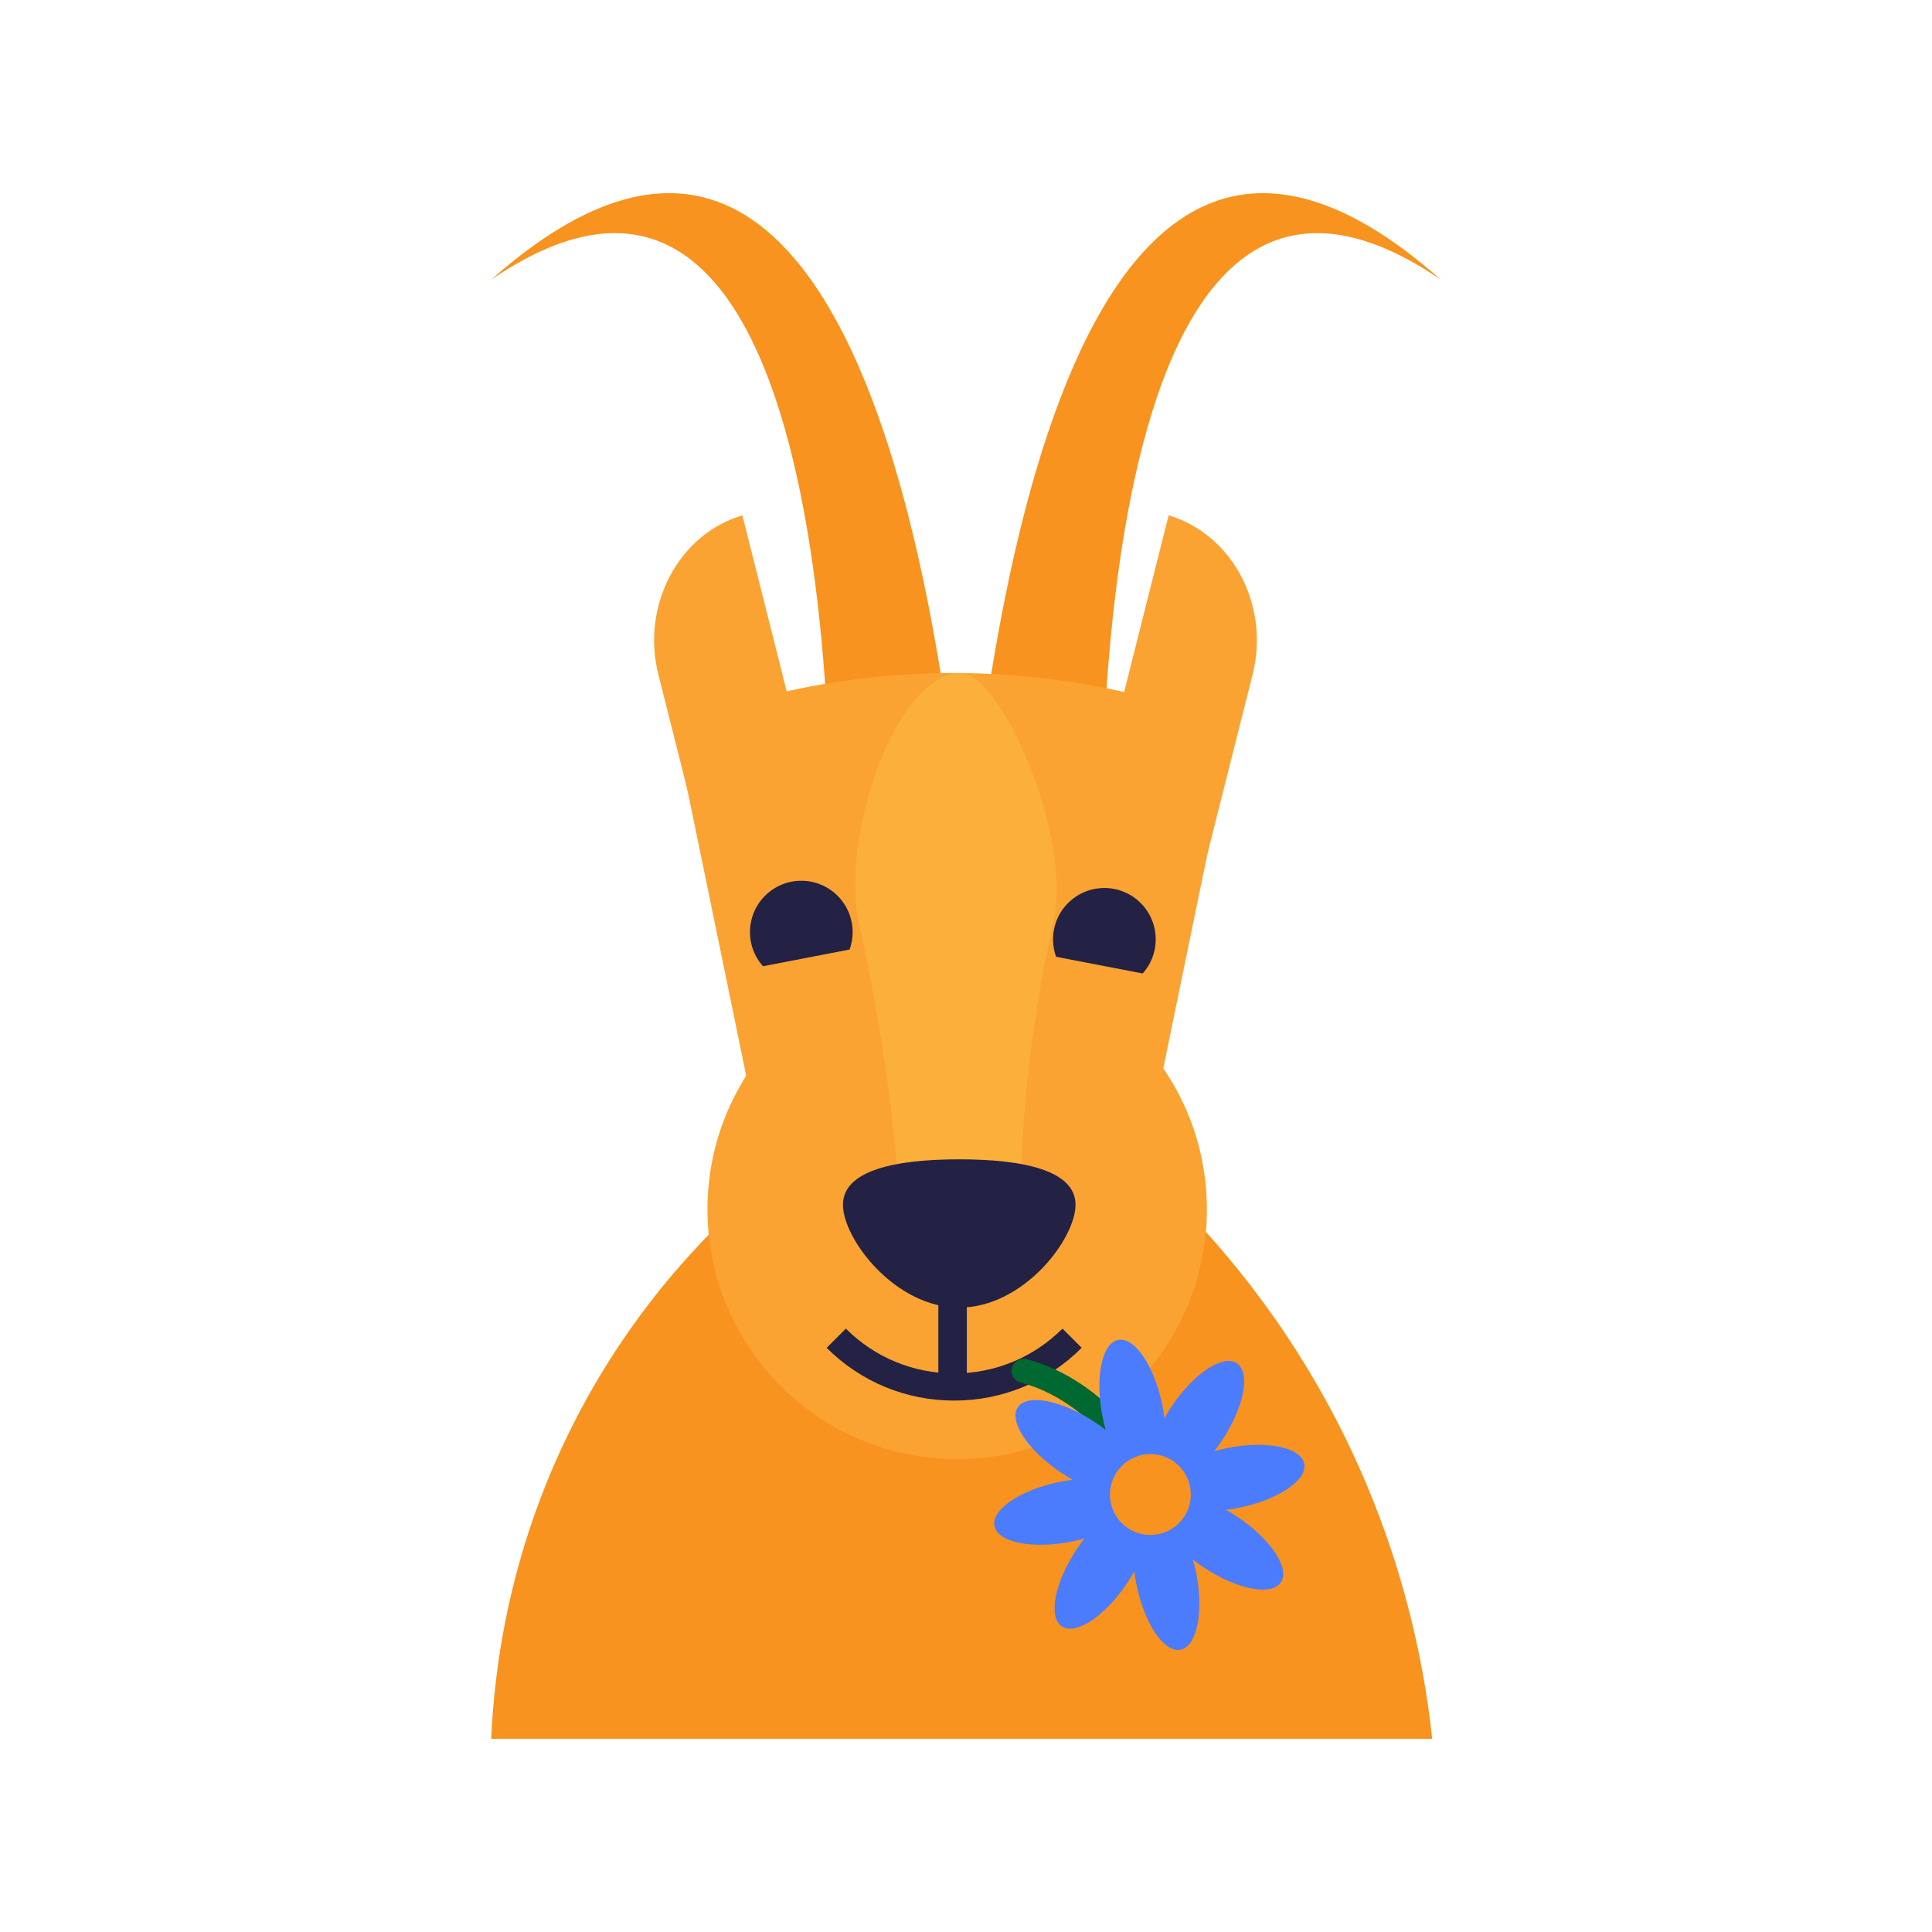
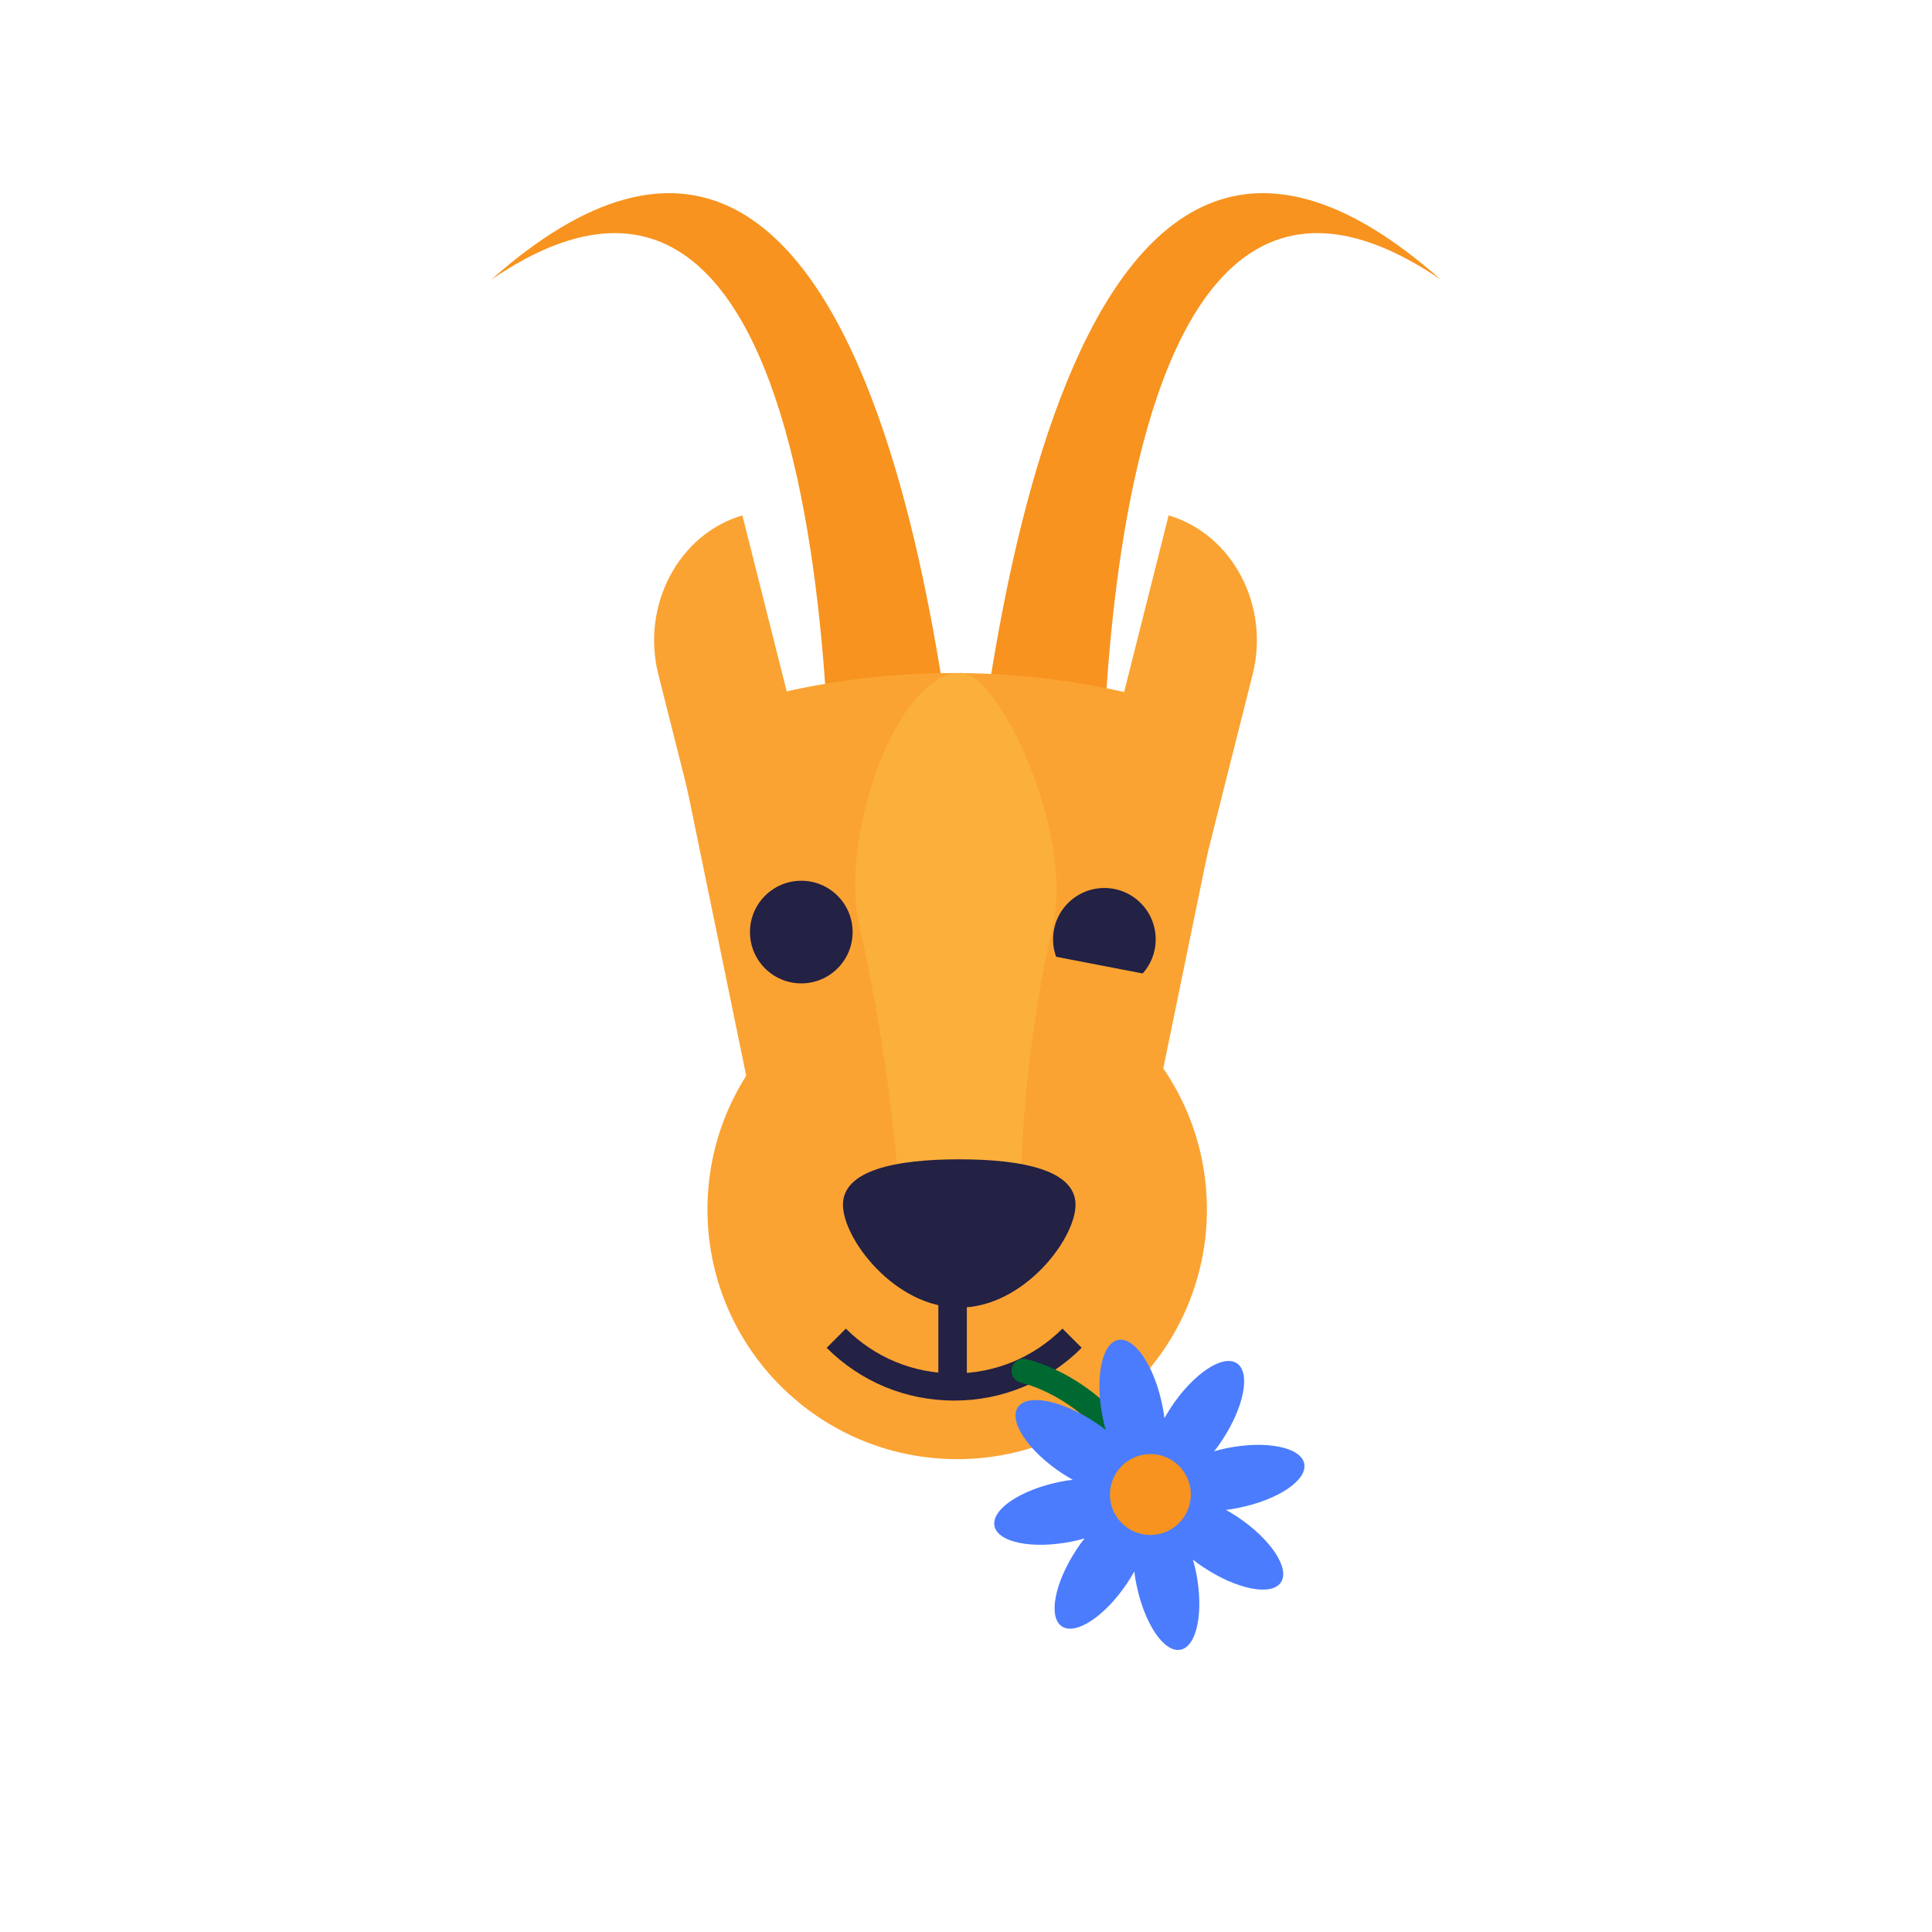
<svg xmlns="http://www.w3.org/2000/svg" id="Layer_1" data-name="Layer 1" viewBox="0 0 160 160">
  <defs>
    <style> .cls-1 { fill: none; stroke: #006931; stroke-linecap: round; stroke-linejoin: round; stroke-width: 2px; } .cls-2 { fill: #232144; } .cls-3 { fill: #faa332; } .cls-4 { fill: #4b7cfe; } .cls-5 { fill: #f7931e; } .cls-6 { fill: #fbb03b; } </style>
  </defs>
-   <path class="cls-5" d="M118.61,144H40.68c.25-5.71,1.45-16.07,7.42-27.27,5.06-9.49,11.46-15.67,15.65-19.13h31.79c4.22,3.97,9.88,10.21,14.63,19.05,5.86,10.92,7.76,21.02,8.44,27.35Z" />
  <path class="cls-5" d="M79.91,73.68c1.17-12.21,6.76-79.45,39.41-50.52-29.88-20.39-28.42,46.39-27.93,53.9-5.57-.94-11.48-3.38-11.48-3.38Z" />
  <path class="cls-5" d="M80.09,73.68c-1.17-12.21-6.76-79.45-39.41-50.52,29.88-20.39,28.42,46.39,27.93,53.9,5.57-.94,11.48-3.38,11.48-3.38Z" />
  <path class="cls-3" d="M68.46,70.36l-9.57,2.82-4.37-17.33c-1.44-5.71,1.68-11.61,6.96-13.17h0s6.97,27.68,6.97,27.68Z" />
  <path class="cls-3" d="M89.8,70.36l9.57,2.82,4.37-17.33c1.44-5.71-1.68-11.61-6.96-13.17h0s-6.97,27.68-6.97,27.68Z" />
  <circle class="cls-3" cx="79.27" cy="100.16" r="20.68" />
  <path class="cls-3" d="M91.05,114.23c-1.64,1.06-5.73,3.38-11.48,3.52-6.41.16-11-2.49-12.6-3.52-3.71-18.05-7.43-36.1-11.14-54.15,4.84-1.88,13.15-4.44,23.74-4.34,10,.09,17.88,2.5,22.61,4.34-3.71,18.05-7.43,36.1-11.14,54.15Z" />
  <rect class="cls-2" x="77.71" y="100.58" width="2.36" height="13.72" />
  <path class="cls-2" d="M79.02,115.99c-3.99,0-7.74-1.55-10.56-4.37l1.59-1.59c2.39,2.39,5.58,3.71,8.97,3.71s6.57-1.32,8.97-3.71l1.59,1.59c-2.82,2.82-6.57,4.37-10.56,4.37Z" />
  <circle class="cls-2" cx="66.36" cy="77.19" r="4.25" />
-   <rect class="cls-3" x="63.06" y="78.97" width="11.77" height="6.92" transform="translate(152.25 150.31) rotate(169.08)" />
  <circle class="cls-2" cx="91.46" cy="77.79" r="4.25" />
  <rect class="cls-3" x="82.99" y="79.57" width="11.77" height="6.92" transform="translate(17.34 -15.33) rotate(10.92)" />
-   <path class="cls-6" d="M79.58,55.73c-5.33-.05-10.06,13.54-8.43,20.81,1.7,7.6,2.67,14.59,3.21,20.75h10.19c.19-5.83.89-12.9,2.66-20.78,1.69-7.53-4.43-20.75-7.63-20.78Z" />
+   <path class="cls-6" d="M79.58,55.73c-5.33-.05-10.06,13.54-8.43,20.81,1.7,7.6,2.67,14.59,3.21,20.75h10.19c.19-5.83.89-12.9,2.66-20.78,1.69-7.53-4.43-20.75-7.63-20.78" />
  <path class="cls-2" d="M89.07,99.77c0,2.84-4.31,8.52-9.63,8.52s-9.63-5.68-9.63-8.52,4.31-3.76,9.63-3.76,9.63.92,9.63,3.76Z" />
  <path class="cls-1" d="M84.77,113.53c4.55,1.15,9.46,5.57,10.06,10.17" />
  <path class="cls-4" d="M99.05,130.2c-.07-.36-.16-.7-.26-1.04.28.22.56.43.87.63,2.78,1.85,5.65,2.41,6.42,1.25.77-1.16-.86-3.6-3.63-5.44-.31-.2-.61-.38-.92-.56.35-.04.7-.09,1.06-.17,3.27-.66,5.7-2.3,5.42-3.66-.27-1.36-3.15-1.94-6.42-1.28-.36.07-.7.16-1.04.26.22-.28.43-.56.63-.87,1.85-2.78,2.41-5.65,1.25-6.42-1.16-.77-3.6.86-5.44,3.63-.2.31-.38.61-.56.92-.04-.35-.09-.7-.17-1.06-.66-3.27-2.3-5.7-3.66-5.42-1.36.27-1.94,3.15-1.28,6.42.07.36.16.7.26,1.04-.28-.22-.56-.43-.87-.63-2.78-1.85-5.65-2.41-6.42-1.25-.77,1.16.86,3.6,3.63,5.44.31.2.61.38.92.56-.35.04-.7.09-1.06.17-3.27.66-5.7,2.3-5.42,3.66.27,1.36,3.15,1.94,6.42,1.28.36-.07.7-.16,1.04-.26-.22.28-.43.56-.63.87-1.85,2.78-2.41,5.65-1.25,6.42s3.6-.86,5.44-3.63c.2-.31.38-.61.56-.92.04.35.09.7.17,1.06.66,3.27,2.3,5.7,3.66,5.42,1.36-.27,1.94-3.15,1.28-6.42ZM94.18,124.46c.04-.16.05-.32.02-.48s-.11-.3-.2-.43c.14-.09.26-.19.35-.32.09-.13.14-.29.16-.45.16.04.32.05.48.02s.3-.11.43-.2c.09.14.19.26.32.35s.29.14.45.16c-.04.16-.05.32-.02.48s.11.3.2.43c-.14.09-.26.19-.35.32-.09.13-.14.29-.16.45-.16-.04-.32-.05-.48-.02-.16.03-.3.11-.43.2-.09-.14-.19-.26-.32-.35s-.29-.14-.45-.16Z" />
  <circle class="cls-5" cx="95.27" cy="123.77" r="3.35" />
</svg>